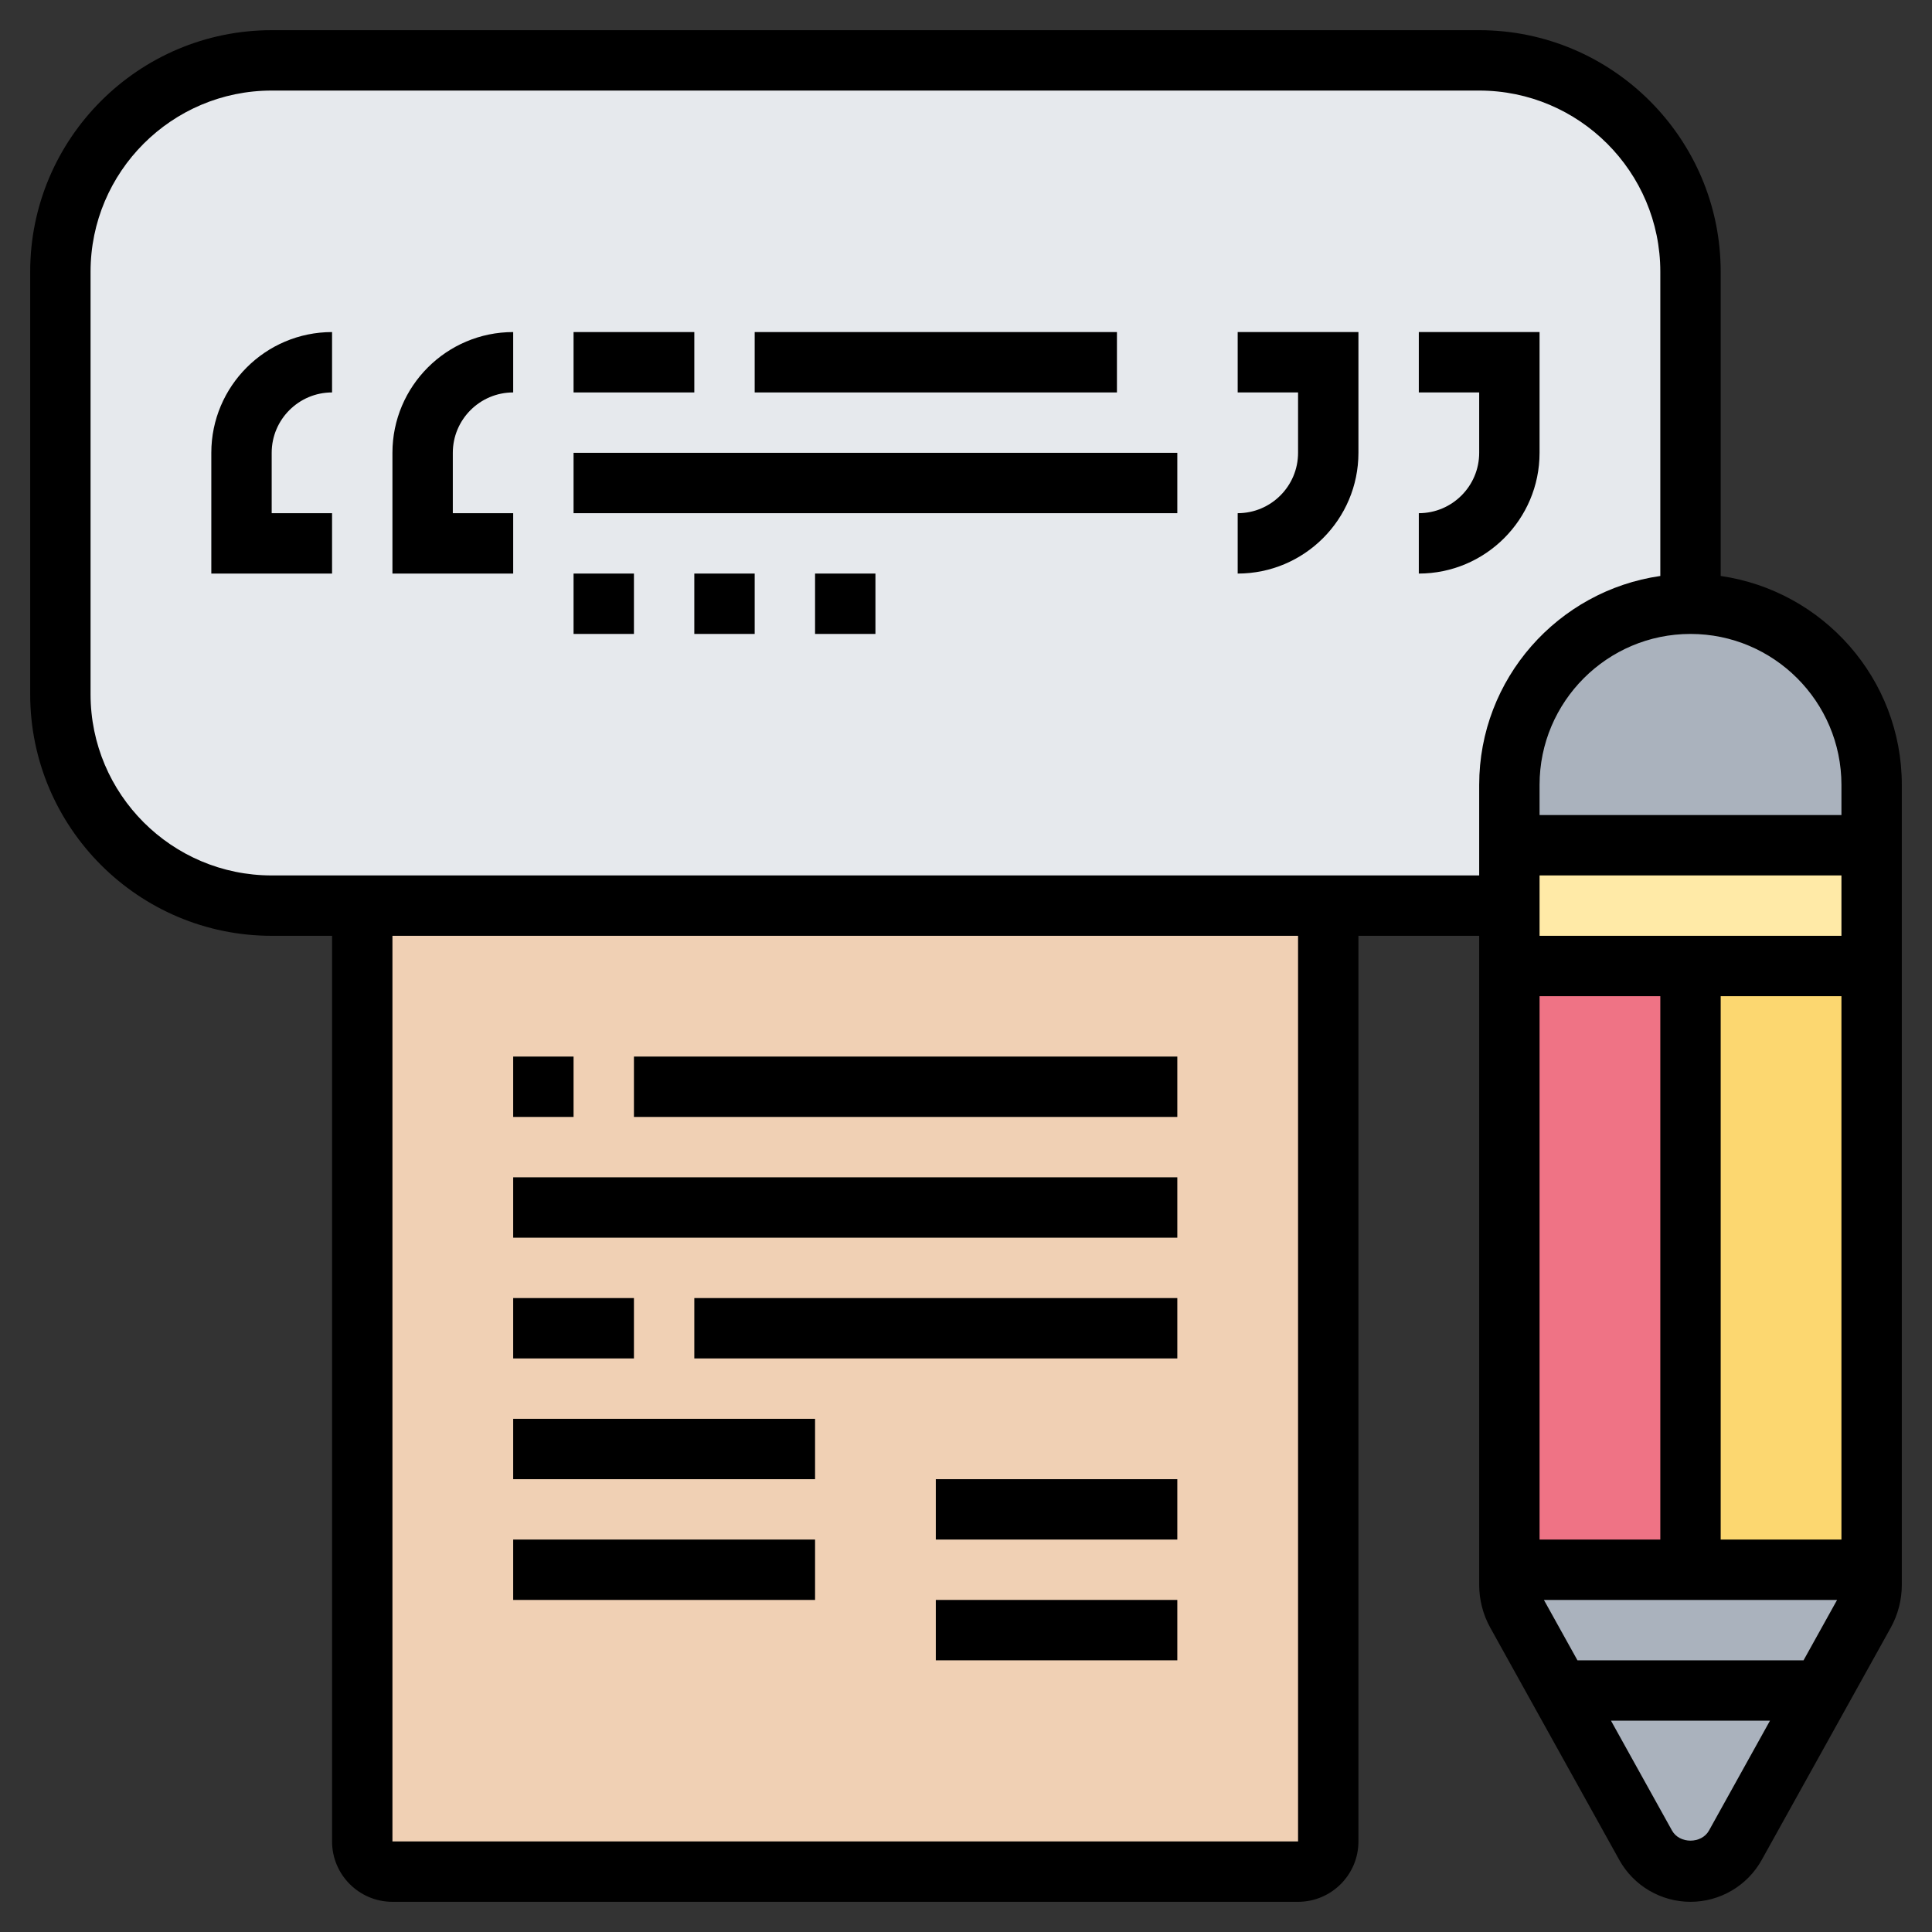
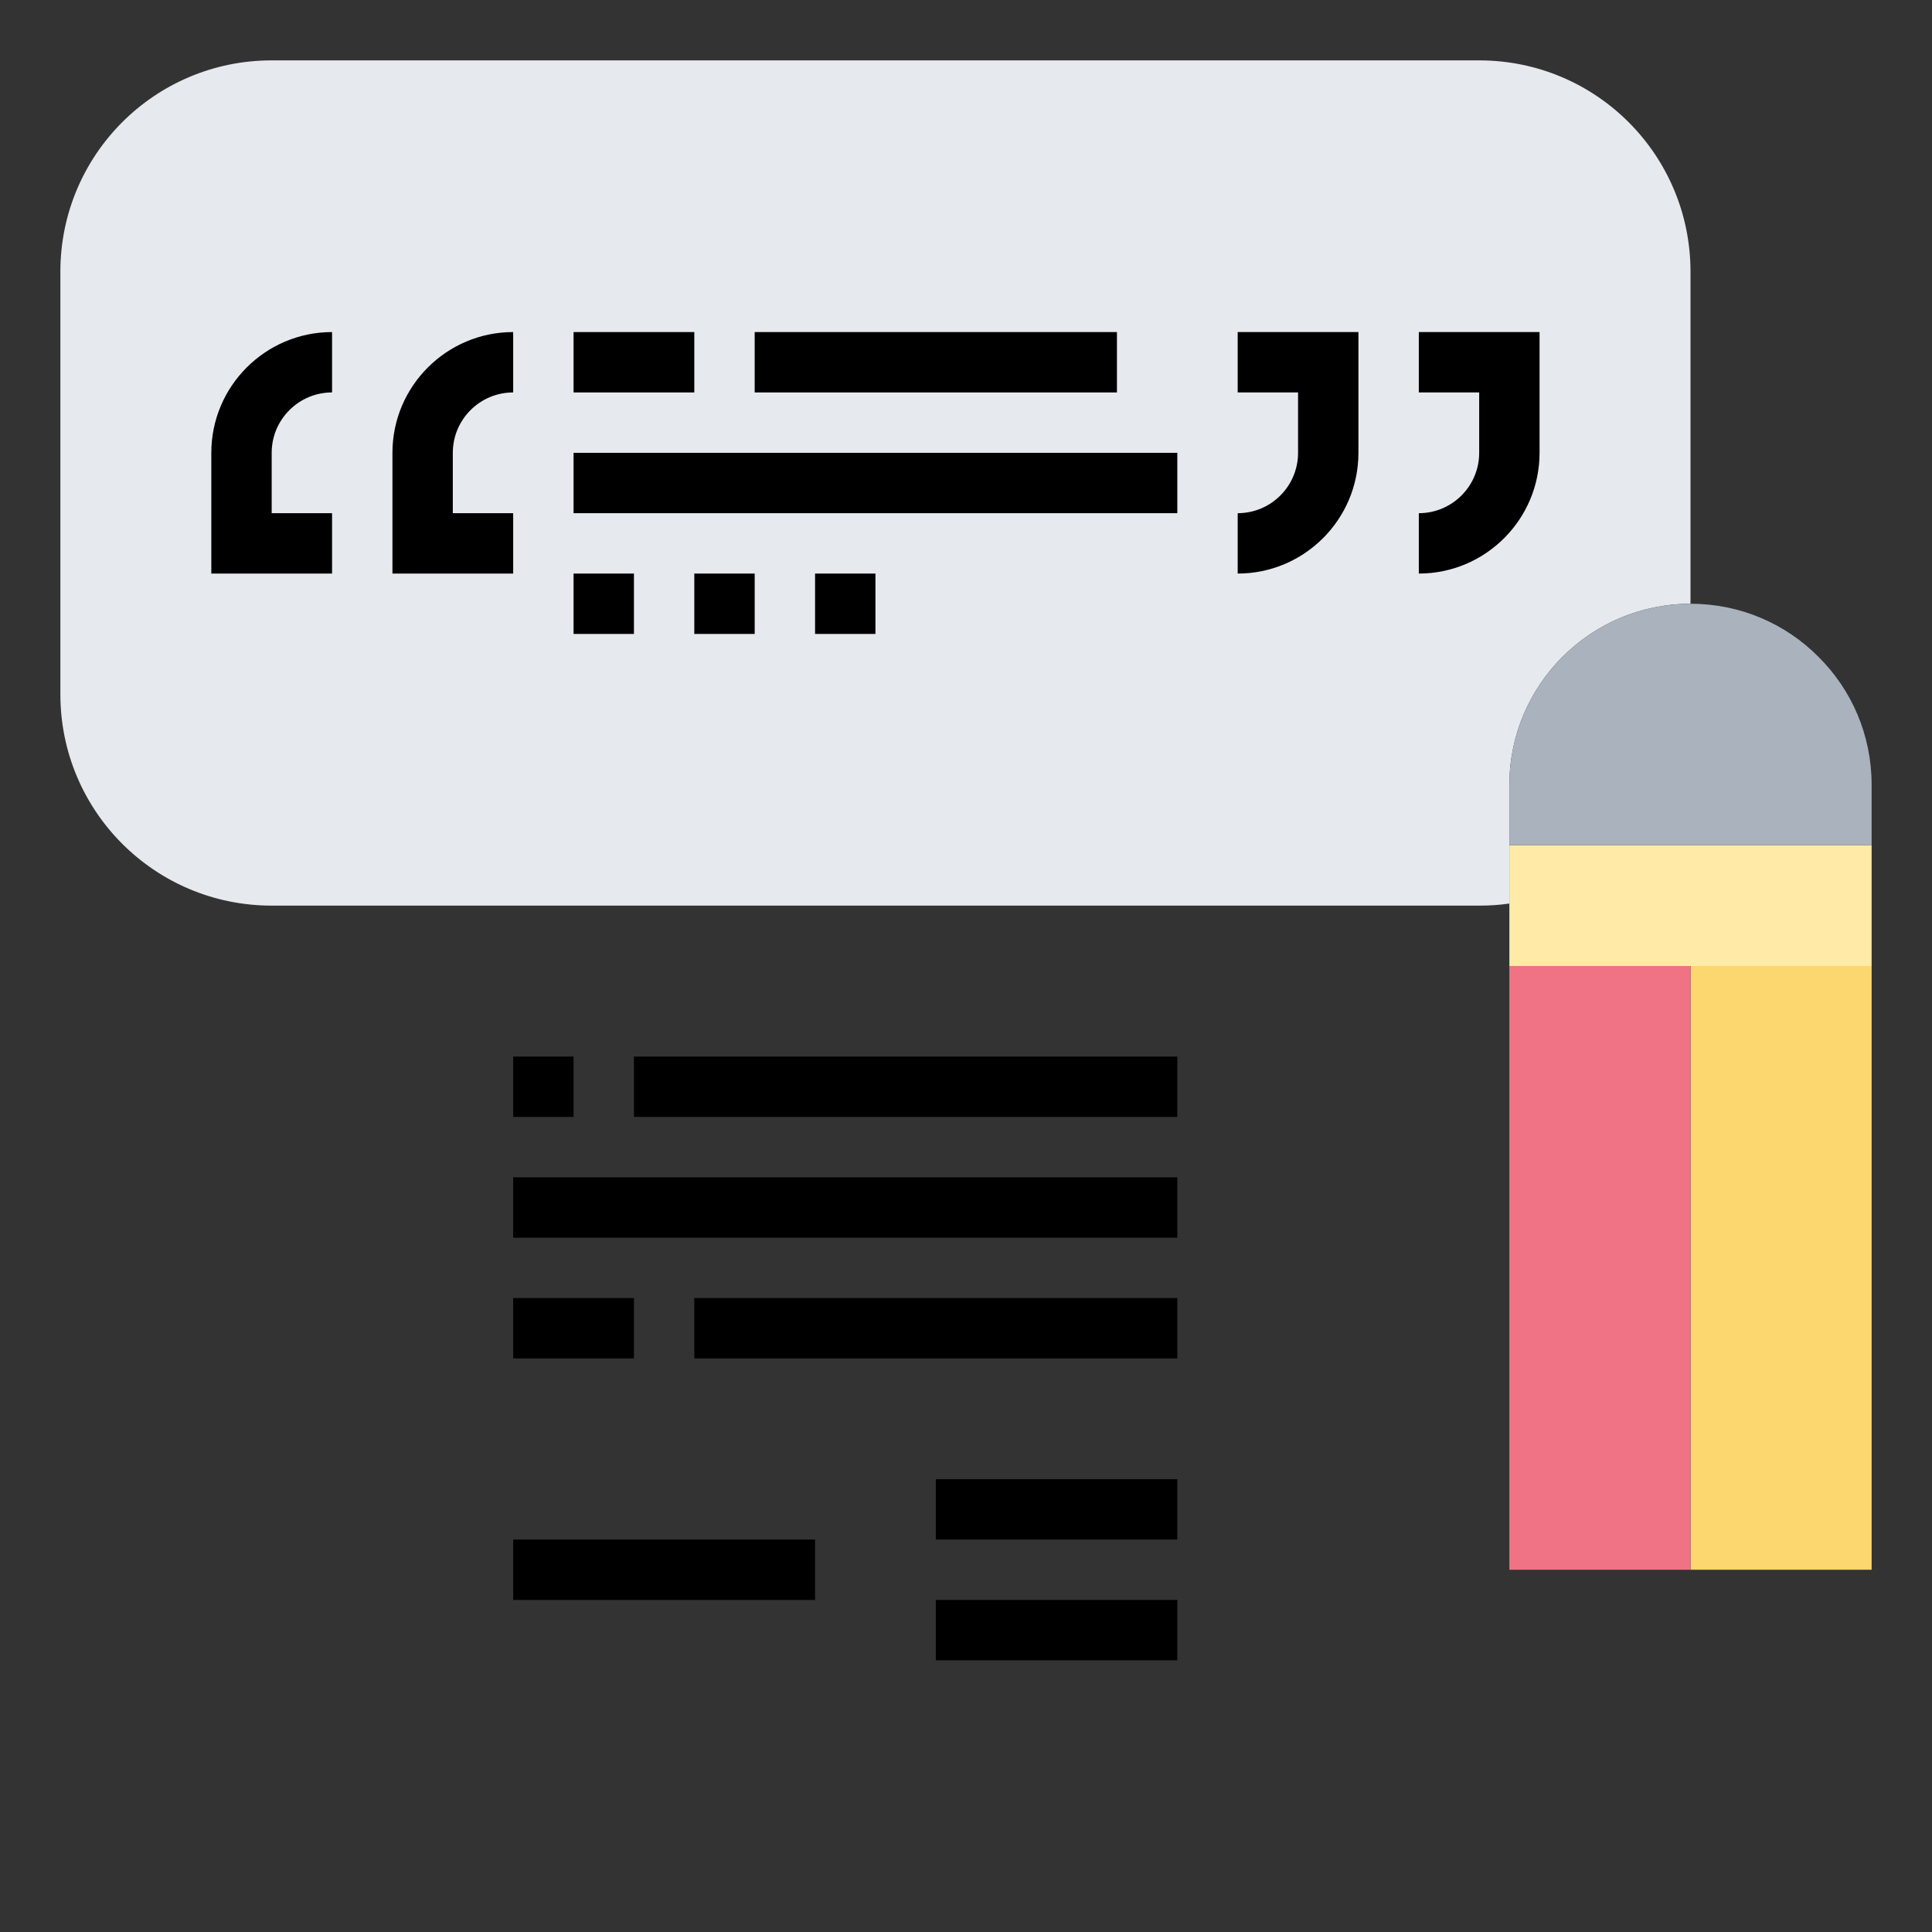
<svg xmlns="http://www.w3.org/2000/svg" id="_x33_0" enable-background="new 0 0 64 64" height="512" viewBox="0 0 64 64" width="512">
  <rect x="0" y="0" width="64" height="64" fill="#333333" stroke="none" />
  <g>
    <g>
      <g>
-         <path d="m44 30v31c0 .55-.45 1-1 1h-30c-.55 0-1-.45-1-1v-31z" fill="#f0d0b4" />
-       </g>
+         </g>
      <g>
        <path d="m50 28v1.93c-.33.05-.66.07-1 .07h-5-32-3c-3.87 0-7-3.13-7-7v-14c0-3.87 3.13-7 7-7h40c3.87 0 7 3.13 7 7v11c-3.31 0-6 2.69-6 6z" fill="#e6e9ed" />
      </g>
      <g>
        <path d="m62 28v4h-6-6v-2.07-1.93z" fill="#ffeaa7" />
      </g>
      <g>
        <path d="m62 26v2h-12v-2c0-3.31 2.69-6 6-6 1.66 0 3.16.67 4.24 1.76 1.09 1.08 1.76 2.58 1.76 4.24z" fill="#aab2bd" />
      </g>
      <g>
-         <path d="m61.93 52h-5.93-5.93-.07v.5c0 .33.08.65.24.94l4.27 7.69c.3.54.87.87 1.49.87s1.19-.33 1.49-.87l4.27-7.69c.16-.29.24-.61.24-.94v-.5z" fill="#aab2bd" />
-       </g>
+         </g>
      <g>
        <path d="m62 32v20h-.07-5.93v-20z" fill="#fcd770" />
      </g>
      <g>
        <path d="m56 32v20h-5.93-.07v-20z" fill="#ef7385" />
      </g>
    </g>
    <g>
-       <path d="m57 19.08v-10.08c0-4.411-3.589-8-8-8h-40c-4.411 0-8 3.589-8 8v14c0 4.411 3.589 8 8 8h2v30c0 1.103.897 2 2 2h30c1.103 0 2-.897 2-2v-30h4v21.501c0 .496.127.988.368 1.42l4.272 7.69v.001c.476.856 1.381 1.388 2.36 1.388s1.884-.532 2.36-1.389l4.272-7.689c.241-.433.368-.925.368-1.421v-26.501c0-3.519-2.613-6.432-6-6.92zm4 6.92v1h-10v-1c0-2.757 2.243-5 5-5s5 2.243 5 5zm-9.856 27h9.712l-1.111 2h-7.49zm-.144-2v-18h4v18zm6 0v-18h4v18zm-6-20v-2h10v2zm-8 30h-30v-30h30zm-34-32c-3.309 0-6-2.691-6-6v-14c0-3.309 2.691-6 6-6h40c3.309 0 6 2.691 6 6v10.08c-3.387.488-6 3.401-6 6.92v3zm47.612 31.64c-.247.445-.977.445-1.224 0l-2.022-3.64h5.267z" />
      <path d="m19 19h2v2h-2z" />
      <path d="m23 19h2v2h-2z" />
      <path d="m27 19h2v2h-2z" />
      <path d="m19 15h20v2h-20z" />
      <path d="m19 11h4v2h-4z" />
      <path d="m25 11h12v2h-12z" />
-       <path d="m13 15v4h4v-2h-2v-2c0-1.103.897-2 2-2v-2c-2.206 0-4 1.794-4 4z" />
+       <path d="m13 15v4h4v-2h-2v-2c0-1.103.897-2 2-2v-2c-2.206 0-4 1.794-4 4" />
      <path d="m7 15v4h4v-2h-2v-2c0-1.103.897-2 2-2v-2c-2.206 0-4 1.794-4 4z" />
      <path d="m41 13h2v2c0 1.103-.897 2-2 2v2c2.206 0 4-1.794 4-4v-4h-4z" />
      <path d="m51 15v-4h-4v2h2v2c0 1.103-.897 2-2 2v2c2.206 0 4-1.794 4-4z" />
      <path d="m17 35h2v2h-2z" />
      <path d="m21 35h18v2h-18z" />
      <path d="m17 43h4v2h-4z" />
      <path d="m23 43h16v2h-16z" />
      <path d="m17 39h22v2h-22z" />
-       <path d="m17 47h10v2h-10z" />
      <path d="m17 51h10v2h-10z" />
      <path d="m31 49h8v2h-8z" />
      <path d="m31 53h8v2h-8z" />
    </g>
  </g>
</svg>